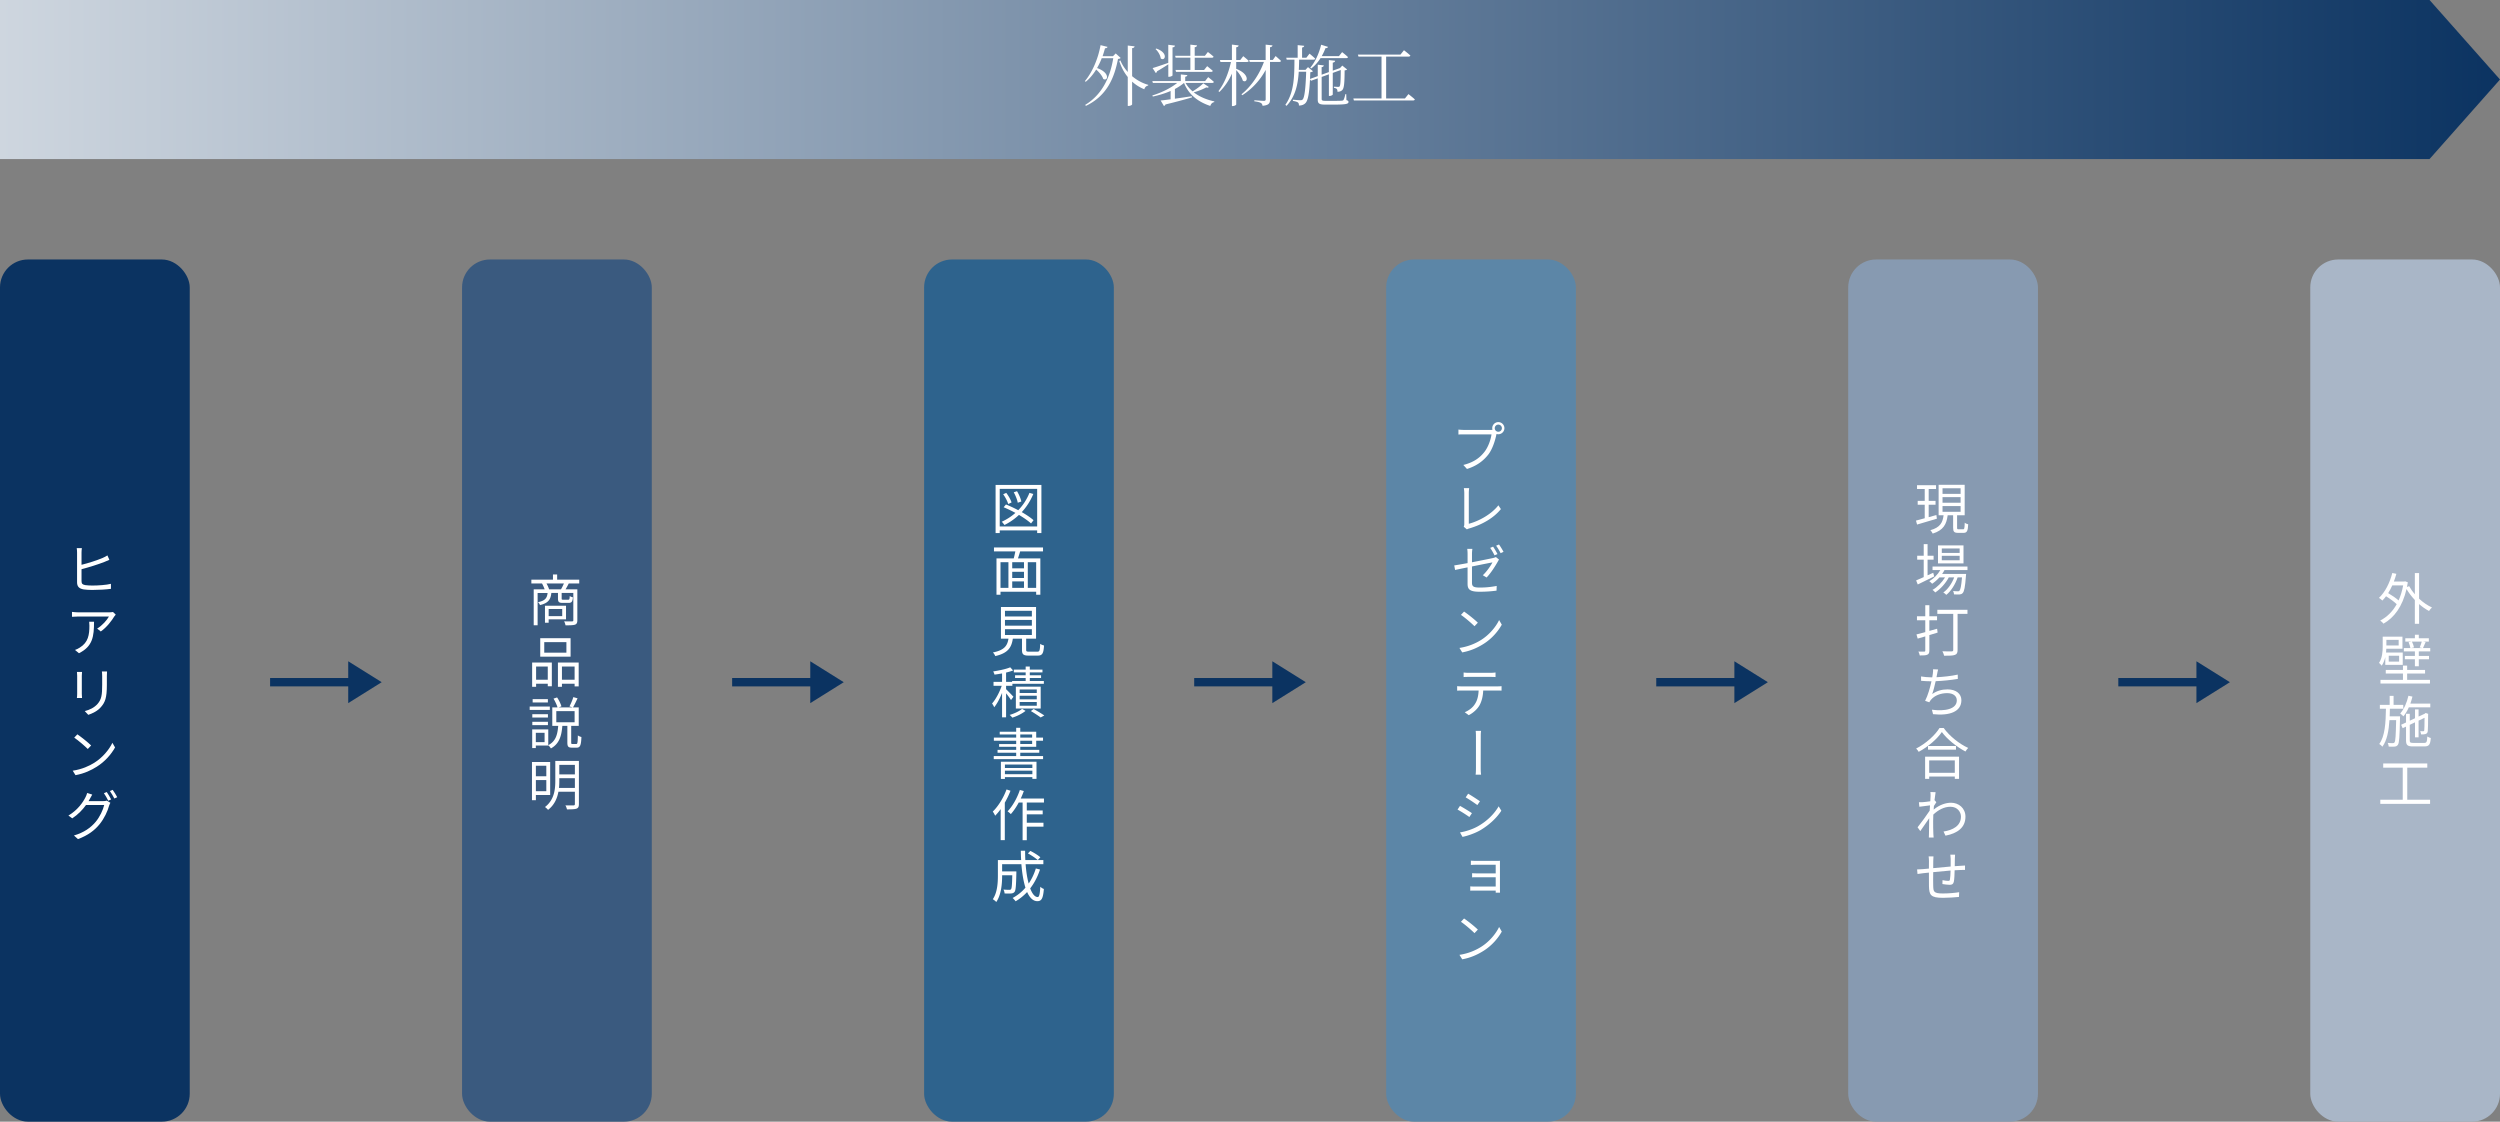
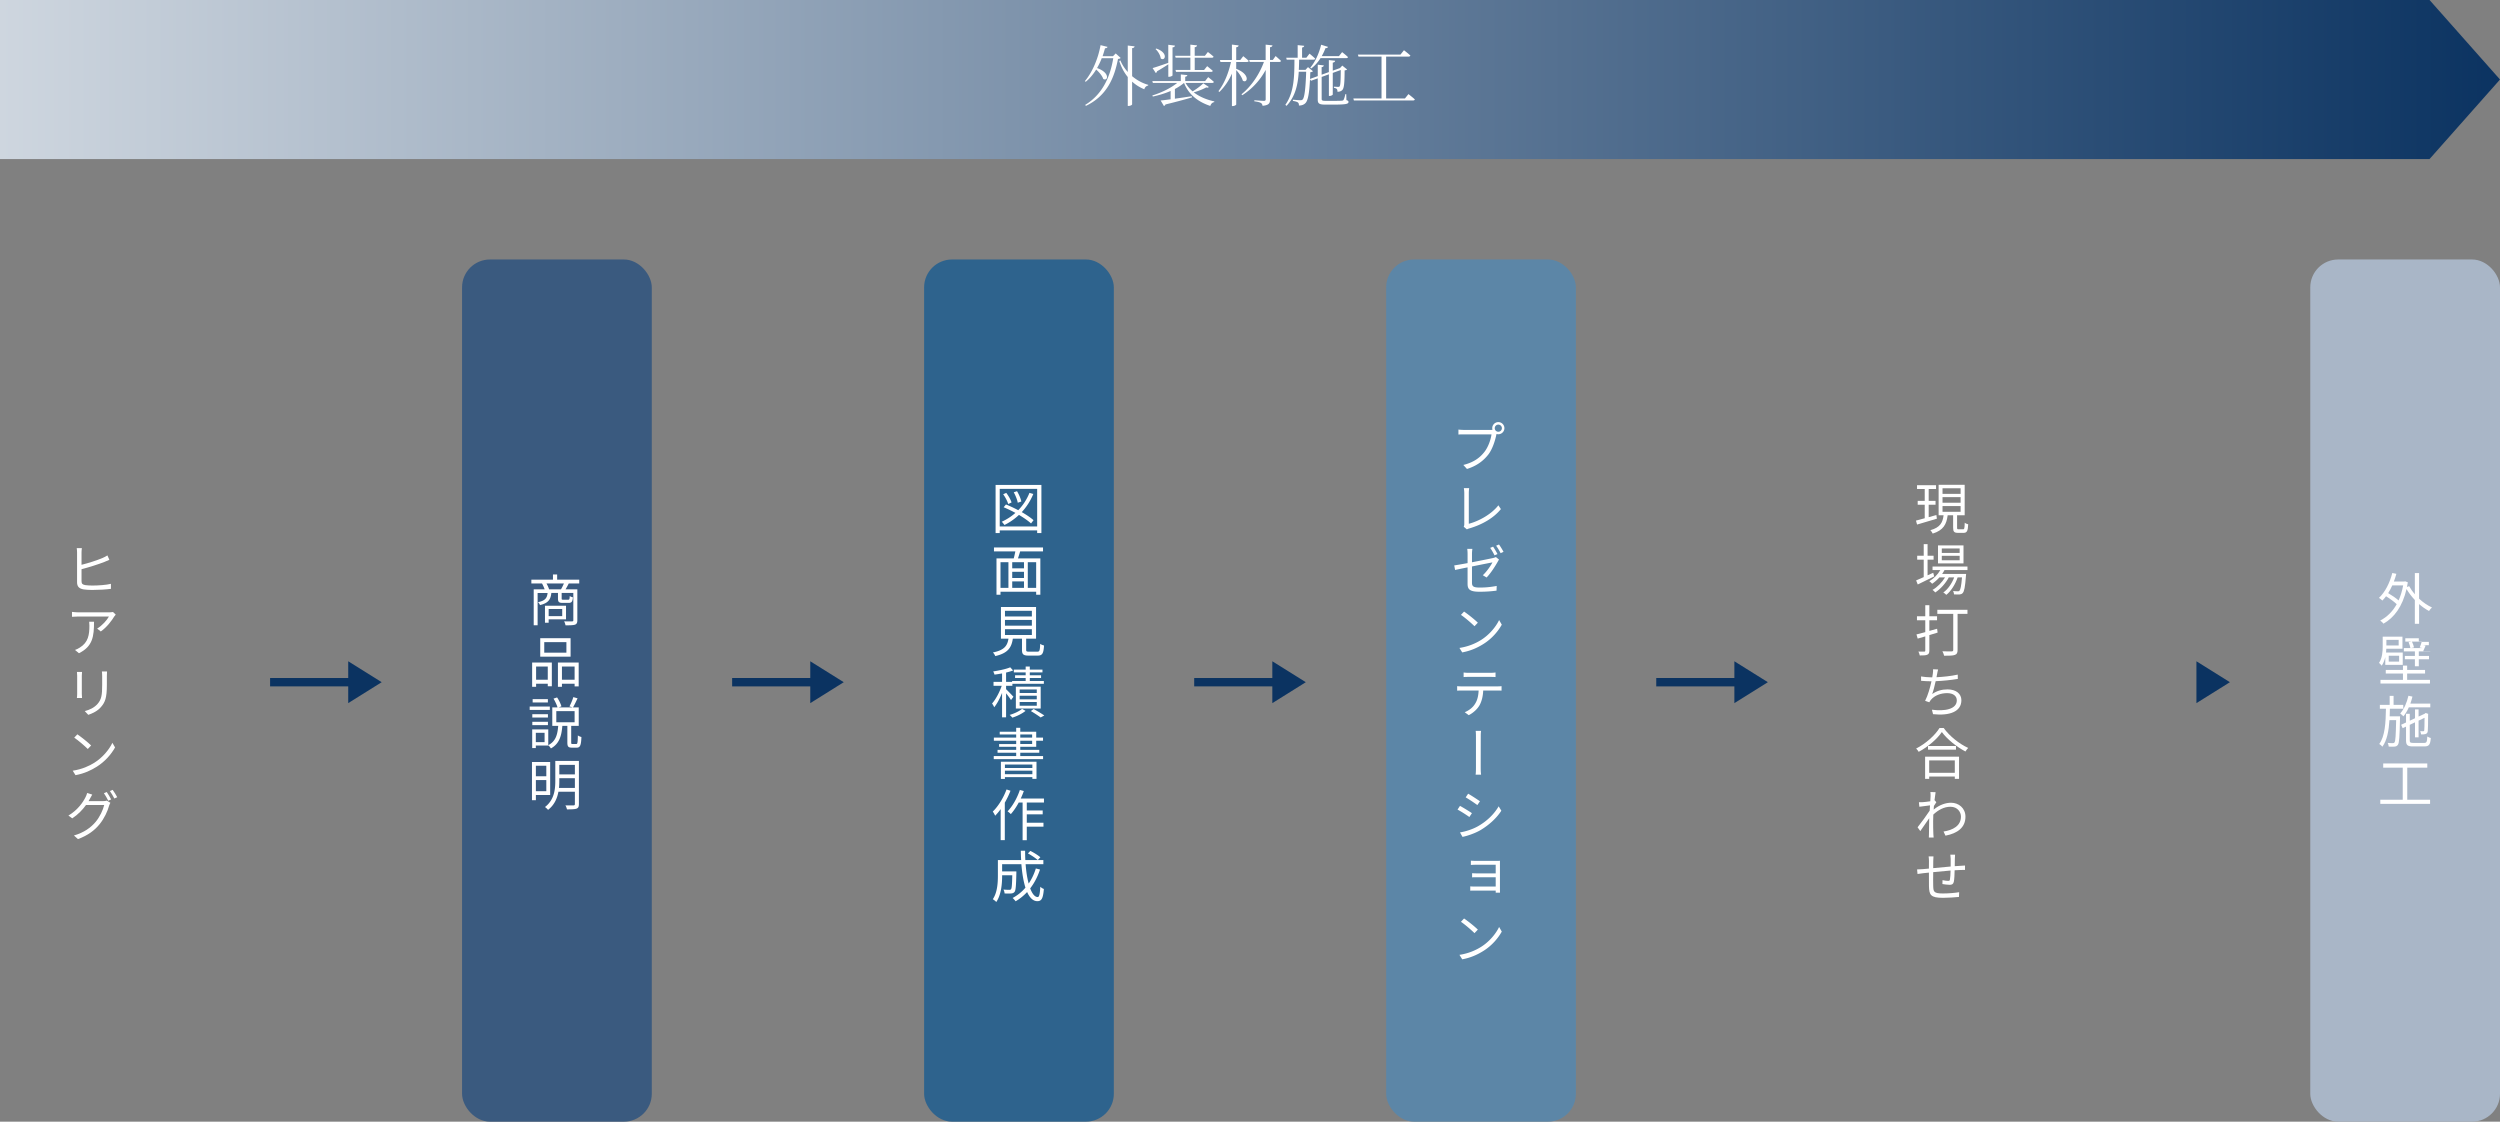
<svg xmlns="http://www.w3.org/2000/svg" id="Layer_2" data-name="Layer 2" viewBox="0 0 896 402">
  <rect x="0" y="0" width="896" height="402" fill="#808080" stroke="none" />
  <defs>
    <linearGradient id="_名称未設定グラデーション_6" data-name="名称未設定グラデーション 6" x1="0" y1="28.5" x2="896" y2="28.5" gradientUnits="userSpaceOnUse">
      <stop offset="0" stop-color="#ced6df" />
      <stop offset="1" stop-color="#0b3361" />
    </linearGradient>
    <style>.cls-4{fill:#0b3361}.cls-5{fill:#fff}</style>
  </defs>
  <g id="_テキスト" data-name="テキスト">
    <path style="fill:url(#_名称未設定グラデーション_6)" d="M870.75 57H0V0h870.75L896 28.5 870.75 57z" />
    <path class="cls-5" d="M401.63 20.78c-.19.22-.43.29-.94.34-1.3 6.79-3.96 13.2-11.5 16.83l-.26-.36c6.12-3.7 8.95-9.94 10.06-16.73h-4.13c-.48 1.27-1.06 2.45-1.68 3.53 4.9 1.73 3.84 4.92 2.21 3.89-.34-1.1-1.46-2.4-2.52-3.36-1.08 1.75-2.33 3.24-3.74 4.39l-.31-.24c2.5-2.98 4.66-7.63 5.62-12.89l2.5.62c-.1.29-.36.5-.91.5-.26.98-.55 1.92-.86 2.83h3.74l.96-.98 1.78 1.63Zm4.13 6.53c1.68 1.42 3.65 2.5 5.78 3.1l-.05.26c-.62.1-1.15.55-1.37 1.32-1.66-.67-3.1-1.58-4.37-2.74v8.14c0 .24-.67.58-1.25.58h-.31V27.6c-1.3-1.58-2.33-3.53-3.05-5.74l.41-.19c.62 1.51 1.54 2.9 2.64 4.13v-9.48l2.45.29c-.07.34-.26.58-.89.65v10.06Zm27.46 3.87c-.19.24-.38.31-.89.14-1.08.6-2.88 1.34-4.49 1.78 2.02 1.56 4.61 2.64 7.37 3.24l-.02.26c-.7.12-1.18.6-1.42 1.37-4.39-1.46-7.75-4.06-9.41-8.23h-.02c-.94.79-2.04 1.51-3.26 2.16v3.48c1.82-.26 3.94-.58 6.05-.89l.07.41c-2.16.65-5.18 1.49-9.5 2.54a.88.88 0 0 1-.55.55l-1.18-1.97c.84-.07 2.06-.24 3.58-.43v-2.98c-1.94.84-4.13 1.51-6.38 1.99l-.17-.38c3.43-1.08 6.67-2.69 8.9-4.49h-8.71l-.19-.67h10.2v-2.38l2.35.24c-.05.29-.24.5-.77.6v1.54h7.13l1.1-1.42s1.27.98 2.04 1.7c-.07.26-.26.38-.62.38h-9.53a10.96 10.96 0 0 0 2.54 3.02c1.39-.82 3-2.04 3.82-2.88l1.97 1.3Zm-14.52-8.12c-.98.65-2.33 1.51-4.03 2.5-.05.31-.22.5-.43.62l-1.15-1.78c1.03-.29 3.29-1.06 5.62-1.87v-6.48l2.38.29c-.02.34-.24.58-.86.65v10.03c0 .14-.65.5-1.2.5h-.31v-4.46Zm-4.28-5.66c4.54 1.58 3.07 4.75 1.58 3.53-.12-1.15-.98-2.52-1.85-3.34l.26-.19Zm6.73 2.61h5.47V16l2.4.26c-.05.34-.26.58-.84.67V20h3.65l1.08-1.37s1.27.96 2.04 1.68c-.07.26-.29.38-.62.38h-6.14v4.39h3.36l1.1-1.37s1.22.98 2.02 1.68c-.07.26-.31.38-.65.38h-12.53l-.19-.7h5.33v-4.39h-5.28l-.19-.7Zm21.91 4.66c5.26 2.06 3.96 5.4 2.35 4.22-.31-1.2-1.42-2.76-2.35-3.77v12.31c0 .19-.62.58-1.2.58h-.34V26.39c-1.08 2.47-2.59 4.7-4.49 6.58l-.34-.31c2.18-2.83 3.67-6.67 4.49-10.44h-3.77l-.19-.72h4.3v-5.52l2.4.29c-.05.36-.24.58-.86.67v4.56h1.46l1.06-1.37s1.25.98 1.97 1.7c-.07.26-.29.38-.6.38h-3.89v2.45Zm14.13-4.58s1.2 1.03 1.92 1.73c-.07.26-.29.38-.6.38h-3.34v13.46c0 1.27-.29 2.04-2.66 2.26-.1-.46-.24-.82-.6-1.01-.43-.26-1.08-.43-2.35-.6v-.38s2.86.22 3.41.22c.5 0 .65-.17.65-.58V25.06c-1.92 3.6-4.78 6.75-8.38 9.07l-.29-.34c3.65-2.95 6.5-7.34 8.04-11.59h-5.09l-.19-.7h5.9V16l2.45.26c-.07.36-.29.58-.89.67v4.56h1.01l1.01-1.42Zm25.37 15.79c.55.17.74.34.74.65 0 .72-.86.96-5.28.96h-3.12c-2.09 0-2.62-.41-2.62-1.75v-7.66l-2.4.86-.38-.48c-.24 4.97-.74 7.58-1.61 8.47-.58.62-1.44.91-2.35.89 0-.46-.07-.84-.36-1.08-.29-.26-1.08-.46-1.82-.58l.02-.43c.82.07 2.16.19 2.64.19.43 0 .6-.05.84-.26.67-.65 1.08-4.01 1.27-9.96h-2.66c-.29 4.54-1.18 8.88-4.39 12.24l-.41-.38c3.24-4.58 3.22-10.58 3.26-16.18h-2.78l-.17-.7h4.1v-4.51l2.35.24c-.05.31-.24.53-.77.62v3.65h1.54l1.13-1.46s1.27 1.03 2.04 1.8c-.05.24-.31.36-.62.36h-5.14c-.02 1.22-.05 2.45-.12 3.65h2.4l.89-.98 1.78 1.46c-.17.22-.46.31-.96.38-.02.86-.05 1.66-.1 2.4l2.78-1.01v-4.1l2.18.26c-.05.31-.26.55-.79.62v2.71l2.59-.94v-4.3l2.26.24c-.07.34-.26.58-.86.67v2.88l2.52-.91.1-.05.79-.86 1.73 1.39c-.14.19-.41.26-.89.34-.02 4.82-.22 6.41-.86 7.06-.43.43-1.06.6-1.7.6 0-.38-.05-.77-.26-1.01-.17-.19-.58-.34-1.01-.41v-.41c.46.02 1.13.07 1.46.07.29 0 .43-.02.55-.14.31-.36.41-1.87.43-5.9l-2.86 1.03v7.73c0 .19-.6.53-1.1.53h-.29v-7.75l-2.59.94v7.85c0 .53.19.72 1.37.72h3.02c1.37 0 2.47-.02 2.83-.07.31-.02.46-.07.58-.22.22-.26.48-1.13.7-2.11h.31l.07 2.14ZM469.6 24.26c1.63-1.9 3.12-4.94 3.89-8.23l2.47.77c-.1.29-.41.48-.91.46-.38 1.01-.84 1.97-1.34 2.86h6.17l1.13-1.44s1.32 1.01 2.11 1.78c-.07.26-.29.38-.62.38h-9.22c-.96 1.51-2.09 2.78-3.34 3.7l-.34-.26Zm35.19 9.46s1.42 1.1 2.28 1.9c-.07.26-.26.38-.62.38h-21.22l-.19-.72h10.1v-15h-8.26l-.22-.72h15.27l1.25-1.56s1.44 1.1 2.3 1.9c-.07.26-.34.38-.65.38h-8.04v15h6.75l1.25-1.56Z" />
-     <rect class="cls-4" y="93" width="68" height="309" rx="10" ry="10" />
    <path class="cls-5" d="M29.22 198.02v4.4c2.34-.56 5.56-1.6 7.58-2.46.58-.26 1.16-.54 1.7-.9l.7 1.58c-.58.24-1.26.56-1.84.78-2.18.86-5.7 1.96-8.14 2.58v4.28c0 .98.4 1.24 1.34 1.42.6.1 1.6.16 2.56.16 2.06 0 5.04-.2 6.64-.62v1.8c-1.66.24-4.48.4-6.72.4-1.14 0-2.3-.08-3.1-.2-1.5-.28-2.32-.94-2.32-2.54v-10.68c0-.5-.04-1.18-.12-1.56h1.84c-.06.44-.12 1.04-.12 1.56Zm11.72 22.94c-.78 1.32-2.62 3.84-4.82 5.36l-1.3-1.04c1.78-1.04 3.6-3.12 4.22-4.32H28c-.72 0-1.44.04-2.2.1v-1.76c.68.08 1.48.16 2.2.16h11.16c.38 0 1.08-.06 1.34-.12l.98.94c-.16.18-.4.46-.54.68ZM28.3 234.12l-1.42-1.18c.54-.18 1.22-.5 1.74-.86 3.02-1.86 3.42-4.6 3.42-7.84 0-.46-.02-.9-.08-1.4h1.74c0 5.26-.46 8.82-5.4 11.28Zm1.02 8.08v6.48c0 .5.04 1.14.08 1.48h-1.84c.04-.28.1-.9.1-1.48v-6.48c0-.34-.04-1.02-.08-1.38h1.82c-.04.36-.08.92-.08 1.38Zm8.98.14v3.14c0 4.68-.64 6.2-2.06 7.86-1.24 1.52-3.18 2.38-4.6 2.86l-1.26-1.34c1.78-.46 3.42-1.24 4.6-2.6 1.4-1.62 1.64-3.18 1.64-6.84v-3.08c0-.64-.04-1.2-.1-1.68h1.84c-.04.48-.06 1.04-.06 1.68Zm-4.48 31.02c3-1.88 5.34-4.76 6.46-7.14l.96 1.66c-1.34 2.42-3.6 5.06-6.54 6.9-1.94 1.22-4.38 2.44-7.64 3.04l-1-1.6c3.38-.52 5.9-1.7 7.76-2.86Zm-1.16-6.18-1.2 1.26c-1-1-3.4-3.1-4.86-4.06l1.12-1.2c1.36.92 3.88 2.92 4.94 4Zm-.46 19.14c-.14.26-.28.52-.46.8H37c.52 0 .94-.04 1.26-.18l1.3.78c-.16.28-.36.72-.46 1.04-.52 1.96-1.72 4.58-3.44 6.68-1.76 2.16-4.1 3.94-7.72 5.3l-1.44-1.3c3.58-1.04 6-2.78 7.76-4.86 1.5-1.78 2.68-4.3 3.08-6.06h-6.52c-1.18 1.64-2.8 3.38-4.92 4.78l-1.38-1c3.36-2 5.26-4.82 6.12-6.56.2-.34.48-1.06.6-1.54l1.82.58c-.32.52-.66 1.16-.86 1.54Zm7.64.2-1.04.46c-.38-.8-1.04-1.96-1.56-2.7l1.02-.42c.48.68 1.18 1.86 1.58 2.66Zm2.18-.8-1.04.46c-.44-.84-1.06-1.94-1.6-2.68l1-.42c.52.7 1.28 1.92 1.64 2.64Z" />
    <rect x="165.6" y="93" width="68" height="309" rx="10" ry="10" style="fill:#3a5a7f" />
    <path class="cls-5" d="M203.84 209.12c-.38.76-.78 1.5-1.14 2.1h4.22v11.06c0 .88-.2 1.36-.84 1.6-.66.22-1.76.24-3.4.24-.06-.38-.28-1.06-.5-1.44 1.3.06 2.5.04 2.86.02.34 0 .44-.1.44-.42v-9.76h-4.18v1.98c0 .4.08.44.58.44h1.74c.44 0 .52-.14.58-1.32.22.2.76.38 1.14.46-.14 1.6-.5 2-1.56 2h-2.06c-1.4 0-1.74-.32-1.74-1.56v-2h-2.38c-.24 2.4-1.14 3.64-4.06 4.34a3.6 3.6 0 0 0-.72-1.04c2.52-.52 3.24-1.44 3.44-3.3h-3.58v11.58h-1.4v-12.88h3.92c-.22-.64-.6-1.48-.94-2.1h-3.82v-1.36h7.74v-1.88h1.5v1.88h7.92v1.36h-3.76Zm-7.2 12.86v1.22h-1.32v-6.1h7.54v4.88h-6.22Zm4.42-10.76c.34-.58.76-1.42 1.04-2.1h-6.24c.4.68.76 1.52.94 2.1h4.26Zm-4.42 7.04v2.56h4.86v-2.56h-4.86Zm-5.92 19.18h7.06v8.52h-1.46v-.9h-4.18v1.08h-1.42v-8.7Zm1.42 1.44v4.74h4.18v-4.74h-4.18Zm12.36-3.54h-10.88v-6.62h10.88v6.62Zm-1.5-5.2h-7.94v3.78H203v-3.78Zm4.4 7.3V246h-1.46v-.94h-4.54v1.08h-1.44v-8.7h7.44Zm-1.46 6.18v-4.74h-4.54v4.74h4.54Zm-8.88 10.82h-7.22v-1.22h7.22v1.22Zm9.44 12.22c.46 0 .56-.4.6-3.1.3.26.88.48 1.28.58-.12 3.08-.48 3.82-1.72 3.82H205c-1.36 0-1.66-.42-1.66-1.9v-5.9h-1.8c-.28 3.52-1.04 6.4-4.1 8.08-.2-.34-.6-.86-.94-1.12v.08h-4.46v.9h-1.3v-6.68h5.76v5.64c2.74-1.4 3.32-3.88 3.56-6.9h-2.12v-6.62h1.88c-.26-.9-.86-2.18-1.44-3.16l1.28-.42c.68.98 1.3 2.28 1.56 3.2l-1.04.38h5.04l-1.12-.36c.48-.92 1.1-2.34 1.38-3.34l1.52.44c-.54 1.14-1.14 2.42-1.64 3.26h2.06v6.62h-2.7v5.88c0 .54.06.62.5.62h1.28Zm-10.12-9.5h-5.6v-1.18h5.6v1.18Zm-5.6 1.54h5.6v1.18h-5.6v-1.18Zm5.58-6.94h-5.46v-1.2h5.46v1.2Zm-1.18 10.88h-3.14v3.34h3.14v-3.34Zm4.2-3.78h6.56v-4h-6.56v4Zm-7.32 26.08v1.84h-1.4V273.1h6.52v11.84h-5.12Zm0-10.5v3.78h3.74v-3.78h-3.74Zm3.74 9.12v-3.98h-3.74v3.98h3.74Zm11.68 4.6c0 .94-.2 1.4-.84 1.66-.64.22-1.74.26-3.44.26-.08-.4-.32-1.06-.56-1.44 1.3.04 2.56.02 2.88.02.38-.02.52-.14.52-.5v-4.4h-5.9c-.44 2.38-1.46 4.76-3.72 6.5-.24-.32-.8-.82-1.1-1.02 3.36-2.58 3.7-6.34 3.7-9.44v-7.08h8.46v15.44Zm-1.44-5.76v-3.5h-5.58v.9c0 .82-.02 1.7-.12 2.6h5.7Zm-5.58-8.28v3.42h5.58v-3.42h-5.58Z" />
    <path class="cls-4" d="M96.8 243h31v3h-31z" />
    <path class="cls-4" d="m136.8 244.5-12-7.5v15l12-7.5zm125.6-1.5h31v3h-31z" />
    <path class="cls-4" d="m302.4 244.5-12-7.5v15l12-7.5zm291.2-1.5h31v3h-31z" />
    <path class="cls-4" d="m633.6 244.5-12-7.5v15l12-7.5z" />
    <rect x="331.2" y="93" width="68" height="309" rx="10" ry="10" style="fill:#2e638d" />
    <path class="cls-5" d="M373.24 173.8v17.26h-1.52v-.96H358.3v.96h-1.48V173.8h16.42Zm-1.52 14.88v-13.46H358.3v13.46h13.42Zm-2.2-1.08c-1.02-.94-2.58-2.02-4.32-3.06a21.444 21.444 0 0 1-5.2 3.62c-.2-.28-.66-.9-.98-1.16 1.82-.84 3.46-1.9 4.9-3.18a44.74 44.74 0 0 0-4.22-2.02l.84-1c1.4.56 2.94 1.28 4.4 2.06a19.26 19.26 0 0 0 4.02-6.22l1.38.4c-1.04 2.5-2.44 4.66-4.14 6.5 1.7.98 3.22 2 4.22 2.9l-.9 1.16Zm-8.18-6.96c-.26-.98-1.04-2.44-1.8-3.5l1.1-.5c.82 1.06 1.62 2.48 1.9 3.44l-1.2.56Zm3.42-.46c-.16-1-.76-2.56-1.44-3.74l1.18-.4c.7 1.16 1.36 2.7 1.54 3.7l-1.28.44Zm.86 17.44c-.24.84-.52 1.74-.78 2.5h8.02v13.02h-1.5v-1.06h-12.78v1.06h-1.44v-13.02h6.18c.22-.76.42-1.68.58-2.5h-7.66v-1.42h17.58v1.42h-8.2Zm-7.04 13.08h2.84v-9.2h-2.84v9.2Zm8.42-9.2h-4.22v2.2H367v-2.2Zm0 3.42h-4.22v2.24H367v-2.24Zm-4.22 5.78H367v-2.32h-4.22v2.32Zm8.58-9.2h-3v9.2h3v-9.2Zm.4 32.06c.8 0 .96-.36 1.04-2.82.32.26.96.5 1.38.6-.18 2.9-.62 3.62-2.3 3.62h-3.22c-1.88 0-2.38-.44-2.38-2.06v-4H363c-.48 3.2-1.76 5.2-6.3 6.24-.12-.38-.54-1-.84-1.3 4.1-.82 5.16-2.38 5.58-4.94h-2.7v-11.34h12.58v11.34h-3.54v3.98c0 .58.16.68 1.02.68h2.96Zm-11.58-12.62h9.64v-2.04h-9.64v2.04Zm0 3.3h9.64v-2.06h-9.64v2.06Zm0 3.34h9.64v-2.08h-9.64v2.08Zm2.16 23.32c-.32-.56-1.1-1.6-1.76-2.42v8.6h-1.44v-8.74c-.8 2-1.82 3.94-2.82 5.14-.16-.42-.52-1-.76-1.36 1.28-1.42 2.68-4.04 3.46-6.34h-2.94v-1.4h3.06v-3.02c-.92.16-1.86.32-2.72.42-.06-.32-.28-.82-.46-1.14 2.16-.34 4.7-.86 6.1-1.48l1.04 1.12c-.72.3-1.6.54-2.52.76v3.34h2.16v-.32h4.86v-1.08h-3.8v-.96h3.8v-1.04h-4.24v-1h4.24v-1.1h1.48v1.1h4.54v1h-4.54v1.04h4.04v.96h-4.04v1.08h5.04v1.02h-11.28v.7h-2.26V247c.62.6 2.26 2.28 2.64 2.72l-.88 1.18Zm5.22 3.88c-1.18.96-3.1 1.92-4.74 2.42-.22-.28-.66-.72-.96-.98 1.64-.46 3.52-1.36 4.46-2.18l1.24.74Zm-3.48-.84v-7.84h8.9v7.84h-8.9Zm1.36-5.58h6.14v-1.26h-6.14v1.26Zm0 2.28h6.14v-1.3h-6.14v1.3Zm0 2.3h6.14v-1.34h-6.14v1.34Zm5.02 1.16c1.34.76 2.88 1.68 3.82 2.32l-1.3.72c-.8-.6-2.24-1.54-3.52-2.3l1-.74Zm3.38 16.86v1.1h-17.68v-1.1h8.04v-1.18h-6.68v-1.02h6.68v-1.1h-6.12v-1h6.12v-1.18h-8v-1.12h8v-1.12h-5.9v-1h5.9v-1.4h1.46v1.4h5.72v2.12h2.44v1.12h-2.44v2.18h-5.72v1.1h6.82v1.02h-6.82v1.18h8.18ZM358.72 273h12.76v6.14H370v-.62h-9.84v.66h-1.44V273Zm1.44 1.02v1.22H370v-1.22h-9.84Zm9.84 3.46v-1.28h-9.84v1.28H370Zm-4.34-13.12h4.26v-1.12h-4.26v1.12Zm0 2.3h4.26v-1.18h-4.26v1.18Zm-3.5 16.74c-.54 1.44-1.26 2.9-2.04 4.28v13.42h-1.48v-11.12c-.62.88-1.3 1.68-1.98 2.38-.14-.34-.58-1.16-.86-1.48 1.98-1.92 3.82-4.9 4.94-7.94l1.42.46Zm5.84 4.22v2.86h5.7v1.38H368v3.02h5.98v1.4H368v4.84h-1.5v-13.5h-1.38c-.86 1.6-1.84 3.04-2.84 4.16-.24-.26-.82-.76-1.16-1 1.8-1.86 3.42-4.74 4.4-7.66l1.42.38c-.32.92-.7 1.82-1.1 2.7h8.32v1.42H368Zm4.74 24.02c-.86 2.58-2.04 4.86-3.52 6.76.74 1.96 1.66 3.1 2.68 3.1.56 0 .8-1.04.94-3.7.34.34.88.68 1.28.8-.28 3.4-.82 4.38-2.34 4.38s-2.74-1.22-3.66-3.28c-1.2 1.3-2.58 2.42-4.12 3.32-.22-.3-.74-.9-1.08-1.18 1.78-.96 3.32-2.2 4.6-3.7-.72-2.26-1.2-5.2-1.46-8.42h-6.9v2.6h5.1v.64c-.1 4.48-.22 6.16-.64 6.68-.3.38-.64.52-1.2.58-.5.04-1.4.04-2.38 0-.02-.46-.18-1.02-.42-1.4.92.08 1.78.1 2.12.1.28 0 .48-.04.6-.22.28-.3.38-1.56.46-5h-3.64v.16c0 2.8-.3 6.82-2.1 9.42-.26-.3-.9-.82-1.24-1 1.64-2.44 1.82-5.86 1.82-8.44v-5.58h8.34c-.08-1.1-.1-2.22-.12-3.36h1.54c0 1.16.02 2.28.08 3.36h6.46v1.46h-6.36c.2 2.66.56 5.04 1.1 6.94 1.08-1.58 1.94-3.38 2.56-5.4l1.5.38Zm-3.46-6.68c1.24.62 2.8 1.58 3.58 2.28l-.92 1.02c-.76-.7-2.28-1.72-3.54-2.4l.88-.9Z" />
    <rect x="496.8" y="93" width="68" height="309" rx="10" ry="10" style="fill:#5c86a7" />
    <path class="cls-5" d="M534.38 154.08c.16 0 .34 0 .52-.02-.04-.18-.08-.38-.08-.6 0-1.2.98-2.18 2.18-2.18s2.18.98 2.18 2.18-.98 2.18-2.18 2.18c-.22 0-.44-.04-.64-.1l-.06.2c-.4 2.02-1.34 5.14-2.88 7.16-1.78 2.26-4.1 4.06-7.66 5.18l-1.3-1.44c3.76-.94 5.94-2.6 7.56-4.68 1.38-1.76 2.28-4.42 2.54-6.28h-9.94c-.78 0-1.42.02-1.92.06v-1.78c.52.06 1.3.12 1.94.12h9.74Zm2.62.66c.7 0 1.28-.58 1.28-1.28s-.58-1.28-1.28-1.28-1.28.58-1.28 1.28.56 1.28 1.28 1.28Zm-12.2 33.08V176.7c0-.5-.08-1.38-.16-1.76h1.92c-.08.48-.14 1.2-.14 1.76v11.02c3.72-.96 8.2-3.5 10.6-6.62l.9 1.36c-2.52 3.12-6.54 5.52-11.36 6.94-.22.06-.52.16-.82.34l-1.14-.96c.16-.32.2-.58.2-.96Zm1.18 15.52c-1.96.4-3.68.76-4.48.94l-.3-1.64c.88-.12 2.72-.44 4.78-.82v-3.32c0-.58-.04-1.22-.12-1.78h1.84c-.08.56-.14 1.22-.14 1.78v3.02c3.3-.64 6.72-1.34 7.52-1.52.42-.1.78-.22 1.04-.36l1.14.92c-.16.2-.34.52-.48.78-.9 1.6-2.44 4.04-3.98 5.64l-1.36-.82c1.44-1.32 2.88-3.46 3.46-4.6-.34.06-3.92.76-7.34 1.46v5.8c0 1.34.5 1.76 2.8 1.76s4.12-.22 6.06-.58l-.06 1.68c-1.74.24-3.66.4-6.1.4-3.62 0-4.28-.96-4.28-2.86v-5.88Zm10.72-4.76-1.06.46c-.38-.78-1.04-1.96-1.56-2.68l1.04-.44c.48.68 1.18 1.86 1.58 2.66Zm2.16-.8-1.04.48c-.42-.86-1.06-1.94-1.62-2.68l1.04-.44c.52.72 1.26 1.92 1.62 2.64Zm-8.04 31.58c3-1.88 5.34-4.76 6.46-7.14l.96 1.66c-1.34 2.42-3.6 5.06-6.54 6.9-1.94 1.22-4.38 2.44-7.64 3.04l-1-1.6c3.38-.52 5.9-1.7 7.76-2.86Zm-1.16-6.18-1.2 1.26c-1-1-3.4-3.1-4.86-4.06l1.12-1.2c1.36.92 3.88 2.92 4.94 4ZM523.94 246h12.7c.42 0 1.04-.02 1.52-.08v1.6a35.7 35.7 0 0 0-1.52-.04h-5.06c-.08 2.1-.54 3.88-1.32 5.3-.8 1.38-2.22 2.7-3.86 3.54l-1.44-1.06c1.52-.64 2.88-1.66 3.68-2.98.88-1.34 1.22-2.98 1.3-4.8h-6c-.6 0-1.16.02-1.7.06v-1.62c.54.06 1.08.08 1.7.08Zm2.38-4.86h7.86c.54 0 1.24-.04 1.82-.12v1.64c-.58-.04-1.26-.06-1.82-.06h-7.84c-.64 0-1.28.02-1.78.06v-1.64c.56.08 1.14.12 1.76.12Zm2.66 23.02c0-.56 0-1.56-.1-2.22h1.94c-.12.66-.12 1.66-.12 2.2l-.02 10.76c0 .6 0 1.84.14 2.74h-1.96c.12-.9.12-2.04.12-2.74v-10.74Zm-1.44 27.28-.92 1.38c-.96-.7-3.06-2.06-4.24-2.66l.88-1.34c1.16.64 3.44 2.02 4.28 2.62Zm2.24 4.64c3.22-1.84 5.76-4.36 7.34-7.1l.96 1.58c-1.68 2.62-4.38 5.12-7.48 6.96-1.96 1.14-4.64 2.06-6.44 2.42l-.9-1.6c2.14-.36 4.56-1.14 6.52-2.26Zm.64-8.9-.94 1.36c-.94-.7-3.04-2.12-4.18-2.76l.88-1.32c1.16.64 3.38 2.12 4.24 2.72Zm-1.28 21.36h7.28c.46 0 .92-.02 1.18-.04-.02.22-.02.58-.02.96v9.52c0 .32.02.7.02.96h-1.54v-.76h-7.52c-.62 0-1.28.02-1.6.04v-1.54c.32.02.92.06 1.6.06h7.52v-3.34h-6.7c-.66 0-1.38.02-1.76.04v-1.48c.4.02 1.1.06 1.74.06h6.72v-3.1h-6.92c-.5 0-1.62.04-1.98.08v-1.54c.36.04 1.48.08 1.98.08Zm1.68 30.82c3-1.88 5.34-4.76 6.46-7.14l.96 1.66c-1.34 2.42-3.6 5.06-6.54 6.9-1.94 1.22-4.38 2.44-7.64 3.04l-1-1.6c3.38-.52 5.9-1.7 7.76-2.86Zm-1.16-6.18-1.2 1.26c-1-1-3.4-3.1-4.86-4.06l1.12-1.2c1.36.92 3.88 2.92 4.94 4Z" />
    <path class="cls-4" d="M428 243h31v3h-31z" />
    <path class="cls-4" d="m468 244.5-12-7.5v15l12-7.5z" />
    <rect x="828" y="93" width="68" height="309" rx="10" ry="10" style="fill:#a9b6c7" />
-     <path class="cls-5" d="M867 214.56c1.42 1.34 3.04 2.44 4.62 3.16-.34.28-.8.86-1.06 1.26-1.2-.62-2.42-1.48-3.56-2.48v7.08h-1.52v-8.54c-1.14-1.22-2.18-2.56-2.98-3.92-1.46 6.3-4.46 10.28-8.26 12.4-.26-.34-.82-.88-1.18-1.1 2.38-1.24 4.42-3.18 5.92-5.88-.92-.88-2.44-2-3.82-2.84-.42.56-.86 1.08-1.32 1.54-.24-.26-.88-.74-1.22-.96 2.2-2.04 3.86-5.34 4.78-8.92l1.46.3c-.26.94-.56 1.88-.9 2.76h3.76l.28-.08.96.36c-.08.58-.2 1.14-.3 1.68l.78-.3c.54 1 1.24 1.98 2.04 2.92v-7.62H867v9.18Zm-9.6-4.76c-.46 1-.94 1.94-1.48 2.78 1.3.76 2.78 1.76 3.74 2.62.7-1.58 1.26-3.38 1.64-5.4h-3.9Zm-2.52 25.74c-.26 1.08-.66 2.16-1.28 3.04-.18-.26-.72-.82-.96-1 1.18-1.76 1.32-4.14 1.32-5.92v-3.48h7.08v4.32h-5.78c-.02.44-.04.9-.1 1.36h5.98v4.42h-6.26v-2.74Zm7.84 8.12h8.18v1.32h-17.74v-1.32h8.06v-2.26h-6.16v-1.3h6.16v-1.54h1.5v1.54h6.42v1.3h-6.42v2.26Zm-7.44-14.32v2h4.4v-2h-4.4Zm4.56 5.68h-3.72v2.1h3.72v-2.1Zm11.16-2.76v1.2h-4.1v1.62h3.66v1.2h-3.66v2.5h-1.4v-2.5h-3.6v-1.2h3.6v-1.62h-3.96v-1.2h2.36c-.1-.56-.38-1.44-.66-2.1l.98-.2h-2.16v-1.2h3.44v-1.28h1.4v1.28h3.6v1.2h-2.06l.9.16c-.34.78-.64 1.54-.94 2.14h2.6Zm-6.56-2.3c.34.68.64 1.54.74 2.06l-1 .24h4l-.96-.2c.24-.58.58-1.46.74-2.1h-3.52Zm-4.26 26.78s0 .48-.02.68c-.14 6.62-.26 8.86-.76 9.52-.32.44-.64.58-1.16.64-.48.06-1.3.04-2.12 0-.04-.38-.16-.96-.38-1.32.82.08 1.56.08 1.84.08.3 0 .46-.04.62-.28.34-.46.46-2.4.58-7.96h-2.4c-.24 3.8-.86 7.26-2.54 9.52-.24-.32-.72-.76-1.12-.98 2.08-2.76 2.32-7.72 2.4-12.64h-2.18v-1.38h3.52v-3.22h1.4v3.22h3.48V254h-4.8c-.02.92-.04 1.84-.08 2.74h3.72Zm3.14-3.22c-.56 1.24-1.2 2.34-1.94 3.22-.24-.26-.82-.8-1.14-1.04 1.36-1.5 2.38-3.88 2.94-6.34l1.44.3c-.2.86-.46 1.7-.74 2.5h7.14v1.36h-7.7Zm5.5 12.74c.88 0 1.04-.38 1.12-2.3.34.22.86.46 1.26.54-.18 2.36-.62 3.02-2.3 3.02h-4.06c-1.98 0-2.52-.44-2.52-2.2v-4.9l-1.2.56-.56-1.22 1.76-.82v-3.12h1.34v2.48l1.88-.88v-3.16h1.28v2.56l2.2-1.02.1-.1.24-.18.94.34-.06.24c0 2.84-.04 5.36-.12 5.92-.06.64-.38.96-.9 1.08-.44.12-1.04.14-1.5.12-.04-.36-.16-.84-.32-1.16.38.04.88.02 1.04.02.24 0 .36-.04.42-.38.06-.3.1-2.06.1-4.44l-2.14 1.02v5.98h-1.28v-5.38l-1.88.9v5.56c0 .76.18.92 1.28.92h3.88Zm2.12 20.36v1.48H853.1v-1.48h8.04v-11.48h-7v-1.52h15.8v1.52h-7.18v11.48h8.18Z" />
-     <rect x="662.4" y="93" width="68" height="309" rx="10" ry="10" style="fill:#879ab1" />
+     <path class="cls-5" d="M867 214.56c1.42 1.34 3.04 2.44 4.62 3.16-.34.28-.8.86-1.06 1.26-1.2-.62-2.42-1.48-3.56-2.48v7.08h-1.52v-8.54c-1.14-1.22-2.18-2.56-2.98-3.92-1.46 6.3-4.46 10.28-8.26 12.4-.26-.34-.82-.88-1.18-1.1 2.38-1.24 4.42-3.18 5.92-5.88-.92-.88-2.44-2-3.82-2.84-.42.56-.86 1.08-1.32 1.54-.24-.26-.88-.74-1.22-.96 2.2-2.04 3.86-5.34 4.78-8.92l1.46.3c-.26.94-.56 1.88-.9 2.76h3.76l.28-.08.96.36c-.08.58-.2 1.14-.3 1.68l.78-.3c.54 1 1.24 1.98 2.04 2.92v-7.62H867v9.18Zm-9.6-4.76c-.46 1-.94 1.94-1.48 2.78 1.3.76 2.78 1.76 3.74 2.62.7-1.58 1.26-3.38 1.64-5.4h-3.9Zm-2.52 25.74c-.26 1.08-.66 2.16-1.28 3.04-.18-.26-.72-.82-.96-1 1.18-1.76 1.32-4.14 1.32-5.92v-3.48h7.08v4.32h-5.78c-.02.44-.04.9-.1 1.36h5.98v4.42h-6.26v-2.74Zm7.84 8.12h8.18v1.32h-17.74v-1.32h8.06v-2.26h-6.16v-1.3h6.16v-1.54h1.5v1.54h6.42v1.3h-6.42v2.26Zm-7.44-14.32v2h4.4v-2h-4.4Zm4.56 5.68h-3.72v2.1h3.72v-2.1Zm11.16-2.76v1.2h-4.1v1.62h3.66v1.2h-3.66v2.5h-1.4v-2.5h-3.6v-1.2h3.6v-1.62h-3.96v-1.2h2.36c-.1-.56-.38-1.44-.66-2.1l.98-.2h-2.16v-1.2h3.44h1.4v1.28h3.6v1.2h-2.06l.9.16c-.34.78-.64 1.54-.94 2.14h2.6Zm-6.56-2.3c.34.68.64 1.54.74 2.06l-1 .24h4l-.96-.2c.24-.58.58-1.46.74-2.1h-3.52Zm-4.26 26.78s0 .48-.02.68c-.14 6.62-.26 8.86-.76 9.52-.32.44-.64.58-1.16.64-.48.06-1.3.04-2.12 0-.04-.38-.16-.96-.38-1.32.82.08 1.56.08 1.84.08.3 0 .46-.04.62-.28.34-.46.46-2.4.58-7.96h-2.4c-.24 3.8-.86 7.26-2.54 9.52-.24-.32-.72-.76-1.12-.98 2.08-2.76 2.32-7.72 2.4-12.64h-2.18v-1.38h3.52v-3.22h1.4v3.22h3.48V254h-4.8c-.02.92-.04 1.84-.08 2.74h3.72Zm3.14-3.22c-.56 1.24-1.2 2.34-1.94 3.22-.24-.26-.82-.8-1.14-1.04 1.36-1.5 2.38-3.88 2.94-6.34l1.44.3c-.2.86-.46 1.7-.74 2.5h7.14v1.36h-7.7Zm5.5 12.74c.88 0 1.04-.38 1.12-2.3.34.22.86.46 1.26.54-.18 2.36-.62 3.02-2.3 3.02h-4.06c-1.98 0-2.52-.44-2.52-2.2v-4.9l-1.2.56-.56-1.22 1.76-.82v-3.12h1.34v2.48l1.88-.88v-3.16h1.28v2.56l2.2-1.02.1-.1.24-.18.94.34-.06.24c0 2.84-.04 5.36-.12 5.92-.06.64-.38.96-.9 1.08-.44.12-1.04.14-1.5.12-.04-.36-.16-.84-.32-1.16.38.04.88.02 1.04.02.24 0 .36-.04.42-.38.06-.3.1-2.06.1-4.44l-2.14 1.02v5.98h-1.28v-5.38l-1.88.9v5.56c0 .76.18.92 1.28.92h3.88Zm2.12 20.36v1.48H853.1v-1.48h8.04v-11.48h-7v-1.52h15.8v1.52h-7.18v11.48h8.18Z" />
    <path class="cls-5" d="M694.18 185.9c-2.5.74-5.16 1.52-7.1 2.1l-.4-1.42c.88-.22 1.96-.5 3.14-.84v-4.84h-2.52v-1.38h2.52v-4.26h-2.76v-1.36h6.82v1.36h-2.64v4.26h2.46v1.38h-2.46v4.46l2.76-.78.18 1.32Zm9.38 3.8c.46 0 .54-.3.6-2.36.28.26.88.48 1.24.58-.1 2.44-.48 3.06-1.68 3.06h-1.94c-1.42 0-1.78-.42-1.78-1.86v-4.44h-1.96c-.4 3.18-1.48 5.36-5.36 6.56-.14-.34-.54-.94-.84-1.22 3.52-.96 4.42-2.76 4.74-5.34h-1.78v-10.94h9.34v10.94h-2.72v4.44c0 .5.08.58.58.58h1.56ZM696.2 177h6.48v-2h-6.48v2Zm0 3.18h6.48v-2h-6.48v2Zm0 3.24h6.48v-2.04h-6.48v2.04Zm-3 23.18c-2.02 1.02-4.2 2.08-5.88 2.88l-.58-1.46c.76-.32 1.7-.72 2.72-1.18v-6.26h-2.34v-1.4h2.34v-4.16h1.38v4.16H693v1.4h-2.16v5.62l2.04-.92.32 1.32Zm3.72-2.3c-.26.48-.54.96-.86 1.4h8.6s-.02.4-.06.6c-.3 4.12-.62 5.68-1.18 6.26-.3.34-.66.44-1.12.5-.44.02-1.18.02-1.98-.02 0-.36-.14-.9-.34-1.2.74.06 1.4.08 1.7.08.28 0 .46-.02.6-.22.34-.36.64-1.62.9-4.76h-1.56c-.8 2.38-2.36 4.96-4.08 6.26-.24-.3-.7-.64-1.06-.86 1.62-1.08 3.08-3.24 3.9-5.4h-1.94c-1.06 2.06-3.02 4.24-4.86 5.4-.22-.32-.62-.68-.98-.92 1.66-.9 3.42-2.7 4.5-4.48h-2.02c-.8.9-1.7 1.68-2.6 2.28-.2-.24-.72-.72-1.02-.92 1.58-.94 3.02-2.36 3.96-4h-2.8v-1.26h12.52v1.26h-8.22Zm6.8-2.38h-9.14v-6.46h9.14v6.46Zm-1.38-5.34h-6.4v1.58h6.4v-1.58Zm0 2.62h-6.4v1.6h6.4v-1.6Zm-7.9 27.52c-.98.3-1.98.62-2.96.9v5.54c0 .86-.2 1.24-.72 1.48-.52.26-1.34.28-2.72.28-.06-.4-.28-1-.48-1.4.96.02 1.82.02 2.06.02.28 0 .4-.1.4-.4v-5.06c-.98.28-1.9.56-2.72.8l-.44-1.5c.88-.22 1.98-.52 3.16-.82v-4.26h-2.98v-1.42h2.98v-3.98h1.46v3.98h2.76v1.42h-2.76v3.82l2.78-.78.18 1.38Zm10.7-6.7h-3.54v12.94c0 1.02-.26 1.52-.98 1.76-.72.28-1.96.3-3.84.3-.1-.44-.38-1.18-.62-1.6 1.46.06 2.92.06 3.34.04.38-.02.54-.14.54-.52v-12.92h-5.7v-1.46h10.8v1.46Zm-10.52 19.92c-.16.52-.26 1.14-.36 1.64-.06.3-.12.7-.22 1.14 2.34-.12 5.22-.4 7.62-.94l.02 1.54c-2.3.4-5.42.72-7.94.82-.36 1.64-.82 3.5-1.24 4.6 1.72-1.2 3.54-1.66 5.52-1.66 3.08 0 4.94 1.6 4.94 3.88 0 4.1-4.2 5.64-10.16 5l-.4-1.6c4.54.62 8.92-.14 8.92-3.36 0-1.46-1.18-2.58-3.46-2.58s-4.5.82-5.8 2.38c-.24.28-.42.56-.6.9l-1.5-.52c1-1.94 1.8-4.78 2.28-7-1.34 0-2.6-.08-3.72-.18l-.02-1.56c1.02.18 2.54.32 3.72.32h.3c.1-.5.16-.94.2-1.28.08-.62.12-1.08.1-1.62l1.8.08Zm2 20.98c2.12 2.94 5.64 5.72 8.78 7.14-.36.34-.72.86-.98 1.28-3.1-1.62-6.6-4.42-8.46-6.98-1.64 2.44-4.88 5.28-8.3 7.1-.18-.34-.58-.86-.92-1.18 3.48-1.76 6.82-4.8 8.38-7.36h1.5Zm-6.66 10.26h12.16v7.96h-1.52v-.82h-9.18v.82h-1.46v-7.96Zm11.06-3.82v1.32H691v-1.32h10.02Zm-9.6 5.16v4.46h9.18v-4.46h-9.18Zm.44 11.34 1.86.06c-.1.48-.24 1.58-.4 2.94.04 0 .06-.02.1-.02l.56.68c-.24.36-.56.88-.86 1.34-.02.42-.06.86-.1 1.3 2.16-1.78 4.4-2.46 6.26-2.46 2.7 0 5.12 1.92 5.14 4.96.02 3.94-2.88 6.02-7.16 6.84l-.7-1.48c3.3-.5 6.28-2.02 6.24-5.4 0-1.5-1.18-3.48-3.76-3.48-2.28 0-4.34 1.12-6.14 2.8-.04.82-.06 1.6-.06 2.3 0 1.8 0 3 .08 4.74.02.34.06.82.1 1.2h-1.72c.02-.28.04-.84.04-1.16.02-1.9.04-2.88.08-5.04 0-.2.02-.44.02-.74-.96 1.44-2.26 3.32-3.2 4.62l-.98-1.36c1.1-1.36 3.34-4.42 4.34-5.96l.12-1.9c-.88.1-2.6.32-3.82.5l-.16-1.62c.42.02.8 0 1.28-.02.64-.04 1.78-.16 2.8-.32.06-.94.1-1.64.1-1.86 0-.46 0-.98-.06-1.46Zm8.84 22.44c-.04.34-.08 1.02-.08 1.42-.02.88-.02 1.88-.04 2.72.78-.06 1.52-.1 2.16-.14.5-.02 1.06-.06 1.52-.1v1.58c-.3-.02-1.04 0-1.54.02-.58 0-1.32.04-2.18.1-.04 1.42-.08 3.16-.28 4.08-.18.86-.62 1.14-1.5 1.14-.72 0-2.06-.18-2.6-.28l.04-1.4c.68.16 1.5.26 1.96.26s.64-.06.7-.5c.12-.64.2-1.96.22-3.2-2 .16-4.28.38-6.22.58-.02 2-.04 4.04 0 4.8.06 2.12.06 2.84 3.46 2.84 2.12 0 4.56-.22 5.84-.46l-.06 1.7c-1.32.14-3.72.32-5.7.32-4.52 0-4.96-1.04-5.06-4.18-.02-.84-.02-2.92-.02-4.86-.86.08-1.58.16-2.08.22-.62.08-1.46.2-2 .28l-.16-1.64c.6 0 1.32-.04 2.04-.1.48-.04 1.26-.12 2.2-.2.02-1.32.02-2.4.02-2.72 0-.6-.04-1.06-.12-1.64h1.74c-.04.44-.08.96-.08 1.58s0 1.58-.02 2.62c1.9-.18 4.18-.4 6.26-.58v-2.78c0-.42-.06-1.12-.12-1.48h1.7Z" />
-     <path class="cls-4" d="M759.2 243h31v3h-31z" />
    <path class="cls-4" d="m799.2 244.5-12-7.5v15l12-7.5z" />
  </g>
</svg>